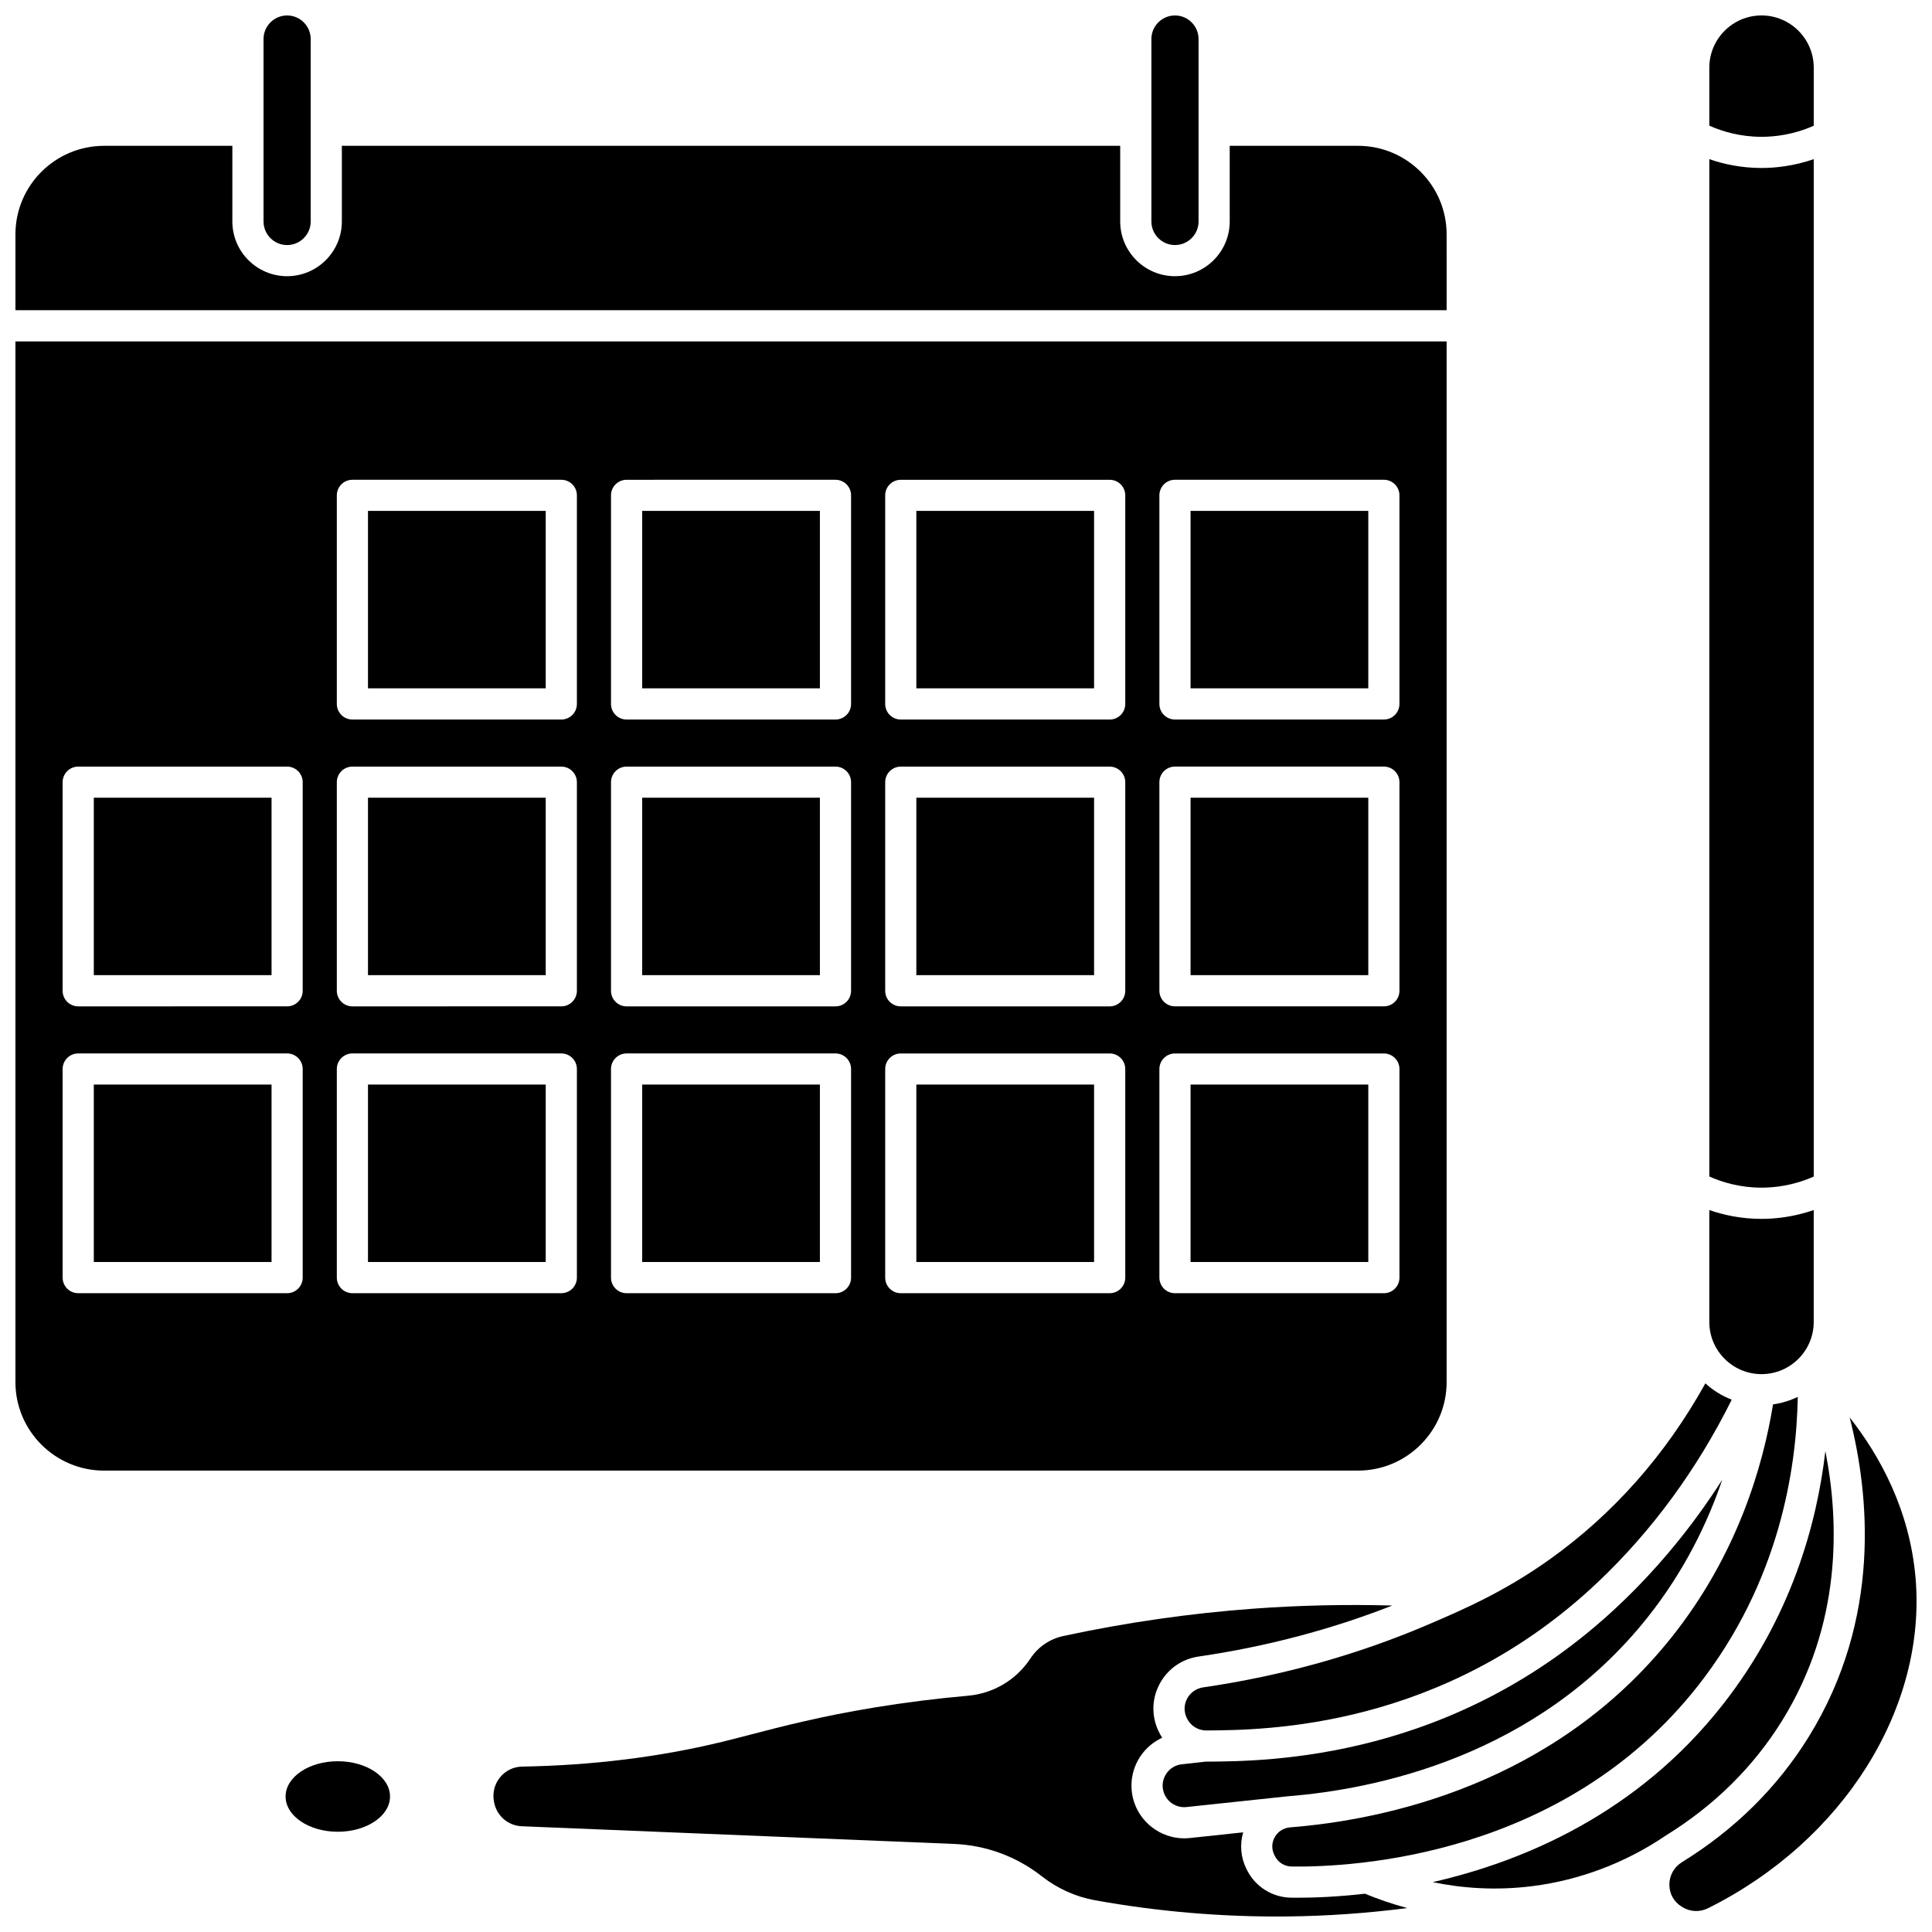
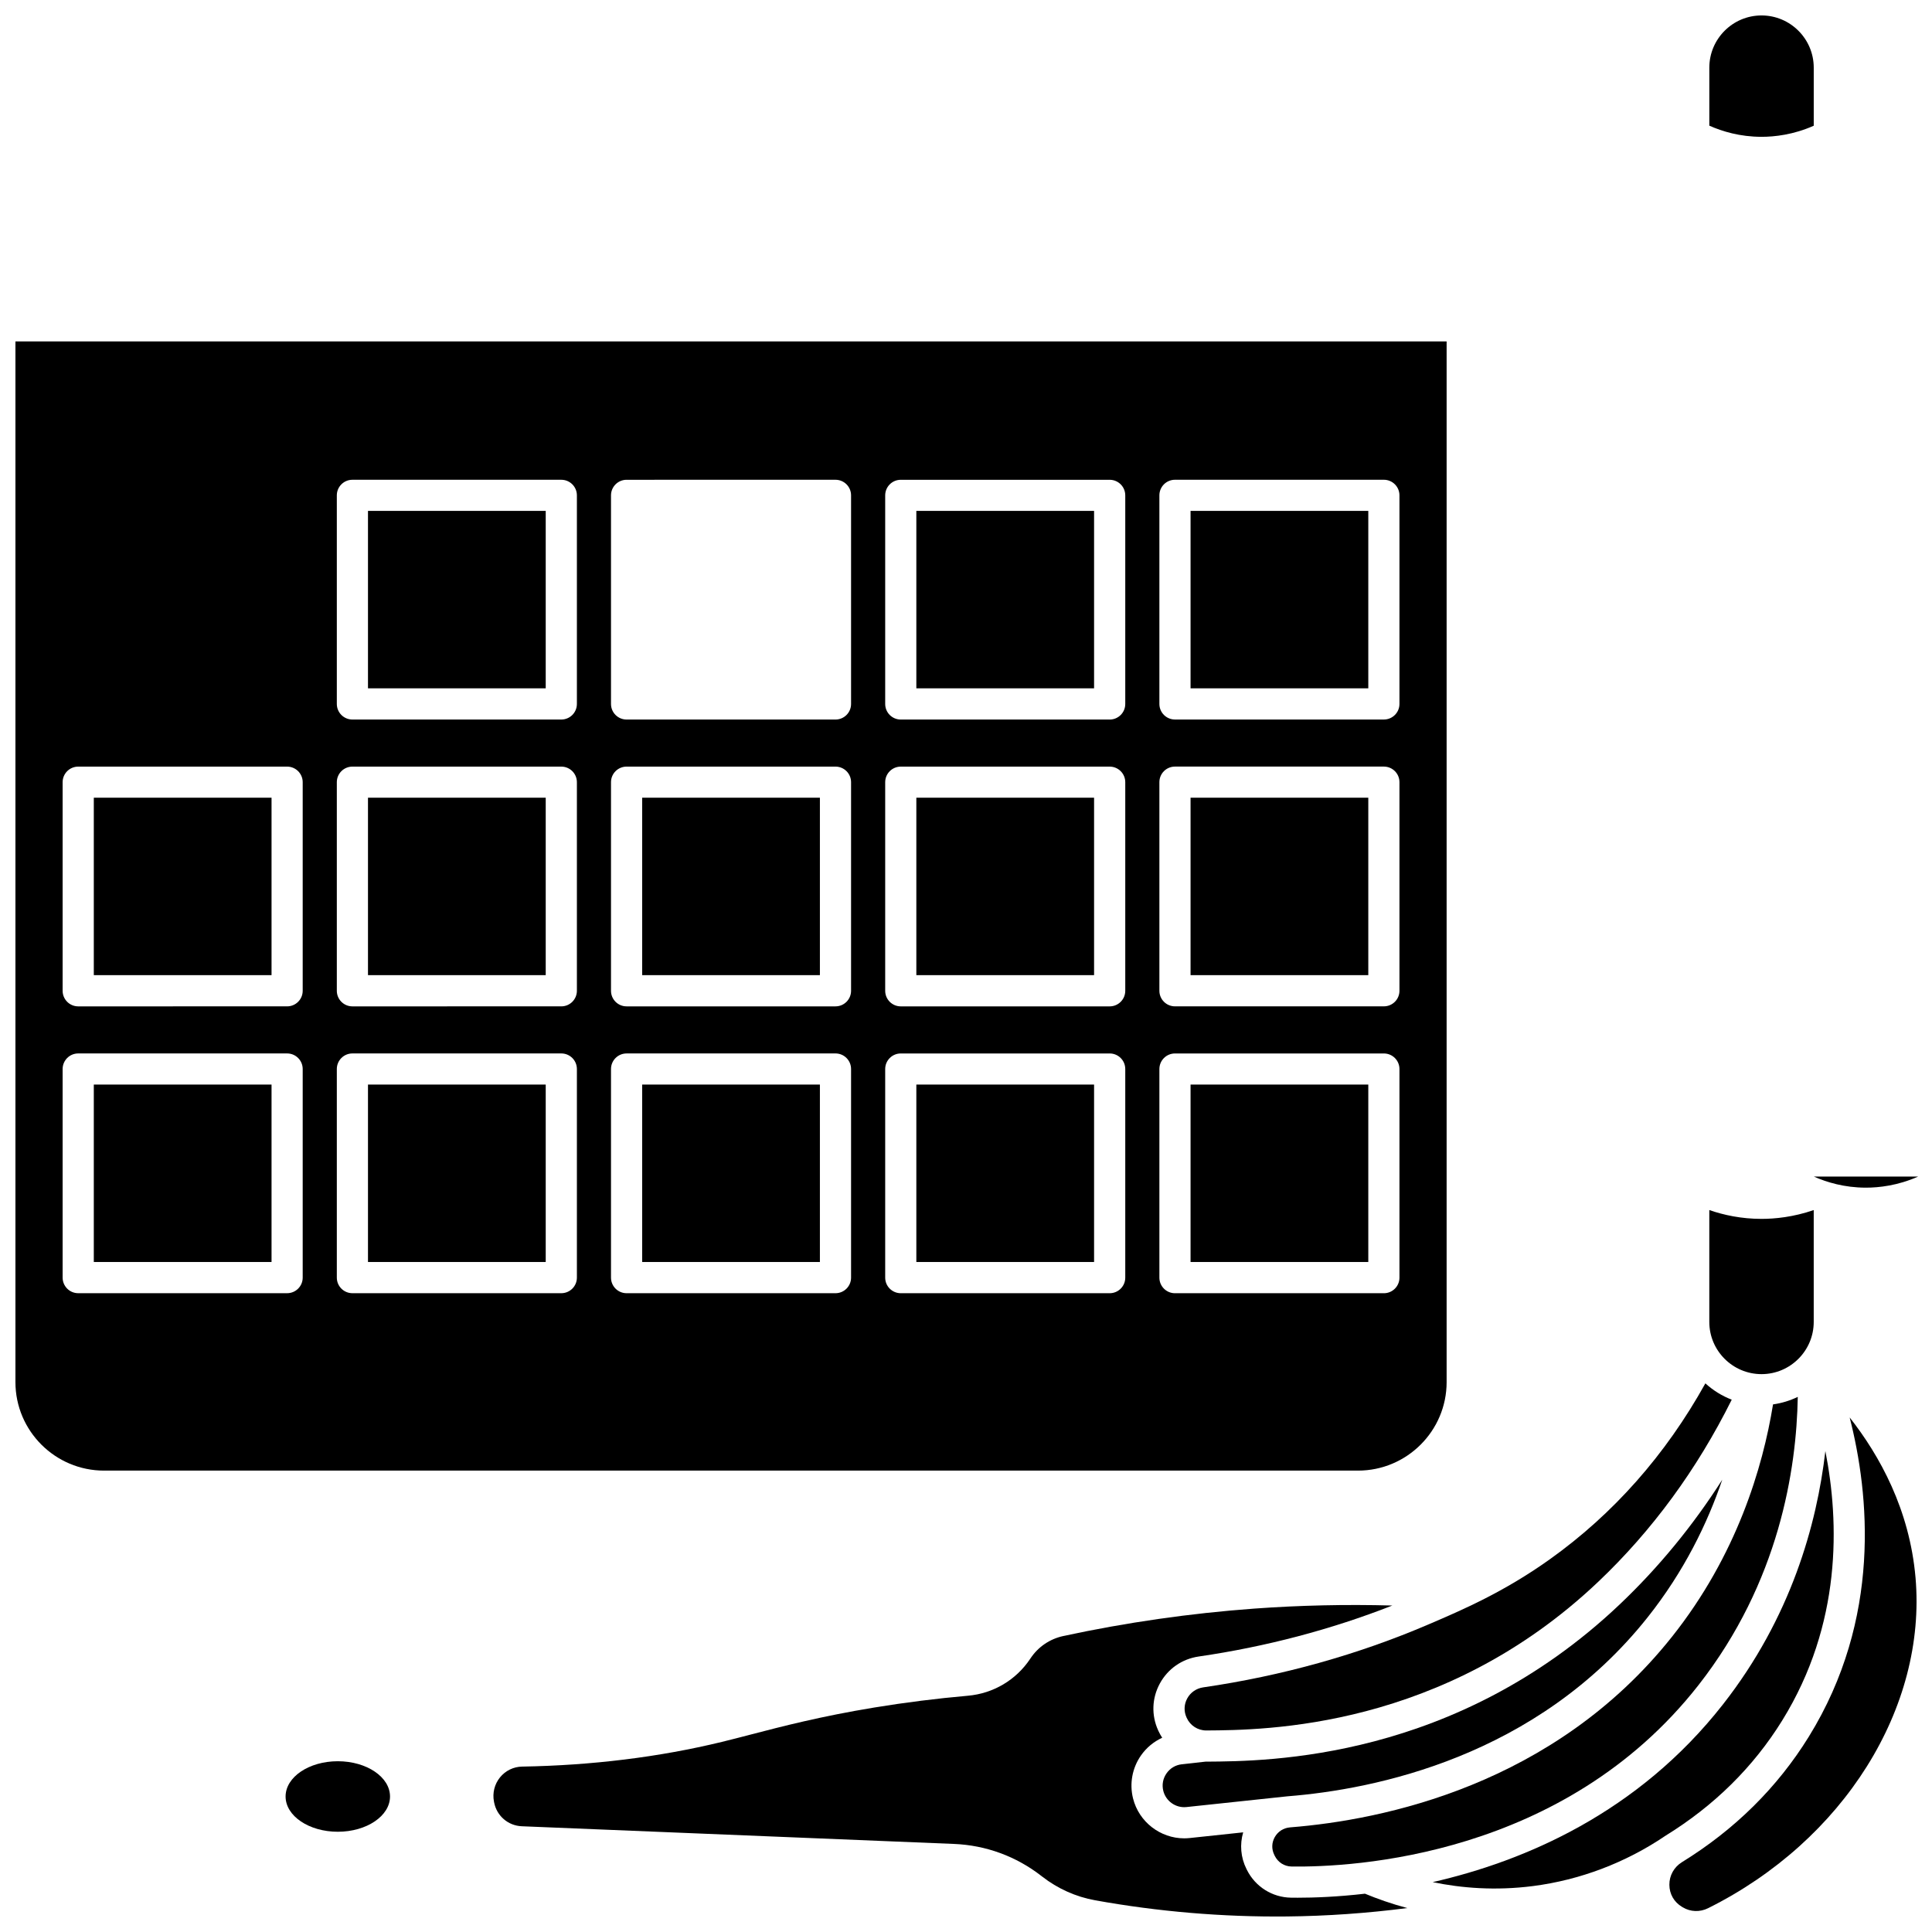
<svg xmlns="http://www.w3.org/2000/svg" width="800px" height="800px" version="1.1" viewBox="144 144 512 512">
  <defs>
    <clipPath id="g">
      <path d="m596 148.09h29v32.906h-29z" />
    </clipPath>
    <clipPath id="f">
      <path d="m586 519h65.902v132h-65.902z" />
    </clipPath>
    <clipPath id="e">
      <path d="m274 569h243v82.902h-243z" />
    </clipPath>
    <clipPath id="d">
      <path d="m213 148.09h14v60.906h-14z" />
    </clipPath>
    <clipPath id="c">
      <path d="m148.09 182h379.91v45h-379.91z" />
    </clipPath>
    <clipPath id="b">
      <path d="m449 148.09h13v60.906h-13z" />
    </clipPath>
    <clipPath id="a">
      <path d="m148.09 234h379.91v300h-379.91z" />
    </clipPath>
  </defs>
  <path d="m481.84 635.85c0.852 1.699 2.547 2.769 4.434 2.797 16.277 0.223 72.172-2.551 107.83-48.059 21.406-27.32 26-57.211 26.324-76.402-2.031 0.988-4.234 1.668-6.555 1.992-2.719 16.723-9.609 39.969-26.762 61.559-31.34 39.453-76.812 48.594-101.17 50.531l-0.098 0.012c-1.711 0.148-3.172 1.082-4.016 2.57-0.84 1.484-0.879 3.211-0.117 4.734z" />
-   <path d="m624.66 455.8v-269.62c-5.402 1.863-10.301 2.336-13.836 2.336-5.367 0-10.043-1.023-13.836-2.336v269.61c3.414 1.516 8.129 2.953 13.836 2.953 3.426 0 8.445-0.543 13.836-2.941z" />
+   <path d="m624.66 455.8v-269.62v269.61c3.414 1.516 8.129 2.953 13.836 2.953 3.426 0 8.445-0.543 13.836-2.941z" />
  <path d="m610.82 508.16c7.629 0 13.836-6.207 13.836-13.836v-29.645c-5.402 1.863-10.301 2.336-13.836 2.336-5.367 0-10.043-1.023-13.836-2.336v29.648c0 7.625 6.207 13.832 13.836 13.832z" />
  <path d="m485.15 620.05c0.023-0.004 0.047-0.008 0.074-0.012 23.008-1.82 65.996-10.402 95.418-47.438 9.637-12.133 15.82-24.84 19.773-36.457-7.805 12.223-16.891 23.281-27.172 33.039-43.473 41.246-93.164 41.566-109.49 41.672h-0.09c-0.051 0-0.102-0.004-0.152-0.004l-6.324 0.703c-1.656 0.184-3.098 1.039-4.047 2.41-0.953 1.367-1.258 3.016-0.855 4.633 0.684 2.746 3.32 4.594 6.137 4.293l26.695-2.84c0.012 0 0.023 0.004 0.035 0z" />
  <path d="m462.86 591.17c-1.816 0.266-3.359 1.332-4.234 2.934-0.859 1.574-0.926 3.414-0.18 5.047l0.055 0.121c0.918 2.019 2.941 3.32 5.156 3.32h0.035c15.52-0.102 62.754-0.406 103.86-39.406 14.293-13.559 26.176-29.781 35.375-48.258-2.602-1-4.961-2.477-6.984-4.324-10.523 18.934-24.383 34.621-41.289 46.668-12.207 8.699-23.207 13.41-32.043 17.195-18.754 8.043-38.859 13.66-59.75 16.703z" />
  <g clip-path="url(#g)">
    <path d="m624.66 177.32v-15.391c0-7.629-6.207-13.836-13.836-13.836-7.629 0-13.836 6.207-13.836 13.836v15.375c3.414 1.516 8.129 2.953 13.836 2.953 3.426 0.004 8.445-0.539 13.836-2.938z" />
  </g>
  <g clip-path="url(#f)">
    <path d="m651.63 562.05c-1.566-17.965-9.469-32.266-17.449-42.41 5.191 20.285 8.535 53.324-10.859 84.648-8.289 13.391-19.57 24.547-33.523 33.164-0.023 0.016-0.051 0.031-0.078 0.051-2.094 1.301-3.336 3.535-3.32 5.984 0.016 2.449 1.23 4.578 3.336 5.84l0.227 0.137c2.031 1.219 4.535 1.305 6.691 0.23 35.895-17.875 57.988-53.094 54.977-87.645z" />
  </g>
  <path d="m616.3 599.95c15.824-25.559 15.164-52.5 11.441-71.406-2.25 19.422-9.098 44.117-27.141 67.141-22.57 28.809-52.625 41.547-76.922 47.098 7.625 1.586 16.617 2.32 26.582 1.043 12.438-1.598 24.543-6.184 35-13.266 0.008-0.004 0.016-0.008 0.02-0.012 0.043-0.027 0.082-0.059 0.129-0.086 12.879-7.938 23.27-18.203 30.891-30.512z" />
  <g clip-path="url(#e)">
    <path d="m505.73 645.85c-7.379 0.852-13.535 1.066-17.82 1.066-0.625 0-1.211-0.004-1.758-0.012-4.984-0.07-9.469-2.891-11.703-7.359l-0.133-0.266c-1.523-3.043-1.797-6.496-0.859-9.688l-14.168 1.508c-0.492 0.051-0.98 0.078-1.465 0.078-6.324 0-12.004-4.344-13.559-10.59-0.973-3.906-0.211-8.043 2.09-11.348 1.441-2.07 3.398-3.684 5.641-4.715-0.379-0.582-0.719-1.195-1.012-1.836l-0.055-0.117c-1.832-4.019-1.668-8.547 0.445-12.426 2.129-3.902 5.879-6.512 10.293-7.152 17.832-2.598 35.059-7.141 51.32-13.512-12.219-0.332-24.477-0.066-36.613 0.816-16.945 1.238-33.961 3.68-50.582 7.266-3.578 0.77-6.66 2.867-8.68 5.898l-0.09 0.133c-3.754 5.633-9.781 9.203-16.535 9.797-8.242 0.723-16.582 1.773-24.781 3.121-14.238 2.344-24.516 5.019-32.773 7.168-2.688 0.699-5.207 1.355-7.637 1.945-16.594 4.027-34.406 6.227-52.938 6.543-2.273 0.039-4.406 1.078-5.848 2.856-1.457 1.797-2.043 4.133-1.605 6.406l0.043 0.227c0.691 3.578 3.703 6.172 7.332 6.32l114.53 4.684c8.484 0.348 16.512 3.293 23.207 8.52l0.172 0.133c4.09 3.191 8.941 5.367 14.023 6.281 16.723 3.016 33.824 4.461 50.805 4.289 10.668-0.105 21.34-0.863 31.93-2.227-4.25-1.137-8.008-2.473-11.219-3.809z" />
  </g>
  <path d="m247.36 620.09c0 5.16-6.195 9.344-13.84 9.344-7.641 0-13.836-4.184-13.836-9.344 0-5.16 6.195-9.344 13.836-9.344 7.644 0 13.84 4.184 13.84 9.344" />
  <path d="m241.52 431.42h47.102v47.023h-47.102z" />
  <path d="m168.86 431.42h47.102v47.023h-47.102z" />
  <path d="m168.86 355.4h47.102v47.023h-47.102z" />
  <path d="m241.52 355.4h47.102v47.023h-47.102z" />
  <g clip-path="url(#d)">
-     <path d="m220.09 208.94c3.445 0 6.25-2.805 6.25-6.25v-48.344c0-3.445-2.805-6.25-6.25-6.25-3.449 0-6.25 2.805-6.25 6.25v48.344c0 3.445 2.801 6.25 6.25 6.25z" />
-   </g>
+     </g>
  <path d="m241.52 279.39h47.102v47.023h-47.102z" />
  <path d="m459.51 355.4h47.102v47.023h-47.102z" />
  <g clip-path="url(#c)">
-     <path d="m527.37 206.1c0-12.934-10.539-23.457-23.496-23.457h-33.988l0.004 20.043c0 8-6.508 14.508-14.512 14.508-8 0-14.512-6.508-14.512-14.508v-20.043h-206.27v20.043c0 8-6.508 14.508-14.512 14.508-8 0-14.508-6.508-14.508-14.508v-20.043h-33.988c-12.953 0-23.496 10.523-23.496 23.457v20.109h379.28z" />
-   </g>
+     </g>
  <path d="m459.51 279.39h47.102v47.023h-47.102z" />
  <g clip-path="url(#b)">
-     <path d="m455.38 208.94c3.445 0 6.25-2.805 6.25-6.25v-48.344c0-3.445-2.805-6.25-6.25-6.25-3.445 0-6.25 2.805-6.25 6.25v48.344c0 3.445 2.805 6.25 6.25 6.25z" />
-   </g>
+     </g>
  <path d="m386.84 431.42h47.102v47.023h-47.102z" />
  <path d="m386.84 355.4h47.102v47.023h-47.102z" />
-   <path d="m314.18 279.39h47.102v47.023h-47.102z" />
  <path d="m314.18 355.4h47.102v47.023h-47.102z" />
  <path d="m386.84 279.39h47.102v47.023h-47.102z" />
  <g clip-path="url(#a)">
    <path d="m527.37 510.27v-275.79h-379.28v275.79c0 12.934 10.539 23.457 23.496 23.457h332.29c12.957 0 23.496-10.523 23.496-23.457zm-76.121-235c0-2.281 1.848-4.129 4.129-4.129h55.363c2.281 0 4.129 1.848 4.129 4.129v55.281c0 2.281-1.848 4.129-4.129 4.129h-55.363c-2.281 0-4.129-1.848-4.129-4.129zm0 76.012c0-2.281 1.848-4.129 4.129-4.129h55.363c2.281 0 4.129 1.848 4.129 4.129v55.281c0 2.281-1.848 4.129-4.129 4.129h-55.363c-2.281 0-4.129-1.848-4.129-4.129zm-227.03 131.3c0 2.281-1.848 4.129-4.129 4.129h-55.363c-2.281 0-4.129-1.848-4.129-4.129v-55.281c0-2.281 1.848-4.129 4.129-4.129h55.363c2.281 0 4.129 1.848 4.129 4.129zm0-76.016c0 2.281-1.848 4.129-4.129 4.129l-55.363 0.004c-2.281 0-4.129-1.848-4.129-4.129v-55.281c0-2.281 1.848-4.129 4.129-4.129h55.363c2.281 0 4.129 1.848 4.129 4.129zm72.664 76.016c0 2.281-1.848 4.129-4.129 4.129h-55.363c-2.281 0-4.129-1.848-4.129-4.129v-55.281c0-2.281 1.848-4.129 4.129-4.129h55.363c2.281 0 4.129 1.848 4.129 4.129zm0-76.016c0 2.281-1.848 4.129-4.129 4.129l-55.363 0.004c-2.281 0-4.129-1.848-4.129-4.129v-55.281c0-2.281 1.848-4.129 4.129-4.129h55.363c2.281 0 4.129 1.848 4.129 4.129zm0-76.012c0 2.281-1.848 4.129-4.129 4.129h-55.363c-2.281 0-4.129-1.848-4.129-4.129v-55.281c0-2.281 1.848-4.129 4.129-4.129h55.363c2.281 0 4.129 1.848 4.129 4.129zm72.66 152.03c0 2.281-1.848 4.129-4.129 4.129h-55.363c-2.281 0-4.129-1.848-4.129-4.129v-55.281c0-2.281 1.848-4.129 4.129-4.129l55.363-0.004c2.281 0 4.129 1.848 4.129 4.129zm0-76.016c0 2.281-1.848 4.129-4.129 4.129h-55.363c-2.281 0-4.129-1.848-4.129-4.129v-55.281c0-2.281 1.848-4.129 4.129-4.129h55.363c2.281 0 4.129 1.848 4.129 4.129zm0-76.012c0 2.281-1.848 4.129-4.129 4.129h-55.363c-2.281 0-4.129-1.848-4.129-4.129v-55.281c0-2.281 1.848-4.129 4.129-4.129l55.363-0.004c2.281 0 4.129 1.848 4.129 4.129zm72.664 152.03c0 2.281-1.848 4.129-4.129 4.129h-55.363c-2.281 0-4.129-1.848-4.129-4.129v-55.281c0-2.281 1.848-4.129 4.129-4.129h55.363c2.281 0 4.129 1.848 4.129 4.129zm0-76.016c0 2.281-1.848 4.129-4.129 4.129h-55.363c-2.281 0-4.129-1.848-4.129-4.129v-55.281c0-2.281 1.848-4.129 4.129-4.129h55.363c2.281 0 4.129 1.848 4.129 4.129zm0-76.012c0 2.281-1.848 4.129-4.129 4.129h-55.363c-2.281 0-4.129-1.848-4.129-4.129v-55.281c0-2.281 1.848-4.129 4.129-4.129h55.363c2.281 0 4.129 1.848 4.129 4.129zm9.043 152.03v-55.281c0-2.281 1.848-4.129 4.129-4.129h55.363c2.281 0 4.129 1.848 4.129 4.129v55.281c0 2.281-1.848 4.129-4.129 4.129h-55.363c-2.281 0-4.129-1.848-4.129-4.129z" />
  </g>
  <path d="m459.51 431.42h47.102v47.023h-47.102z" />
  <path d="m314.18 431.42h47.102v47.023h-47.102z" />
</svg>